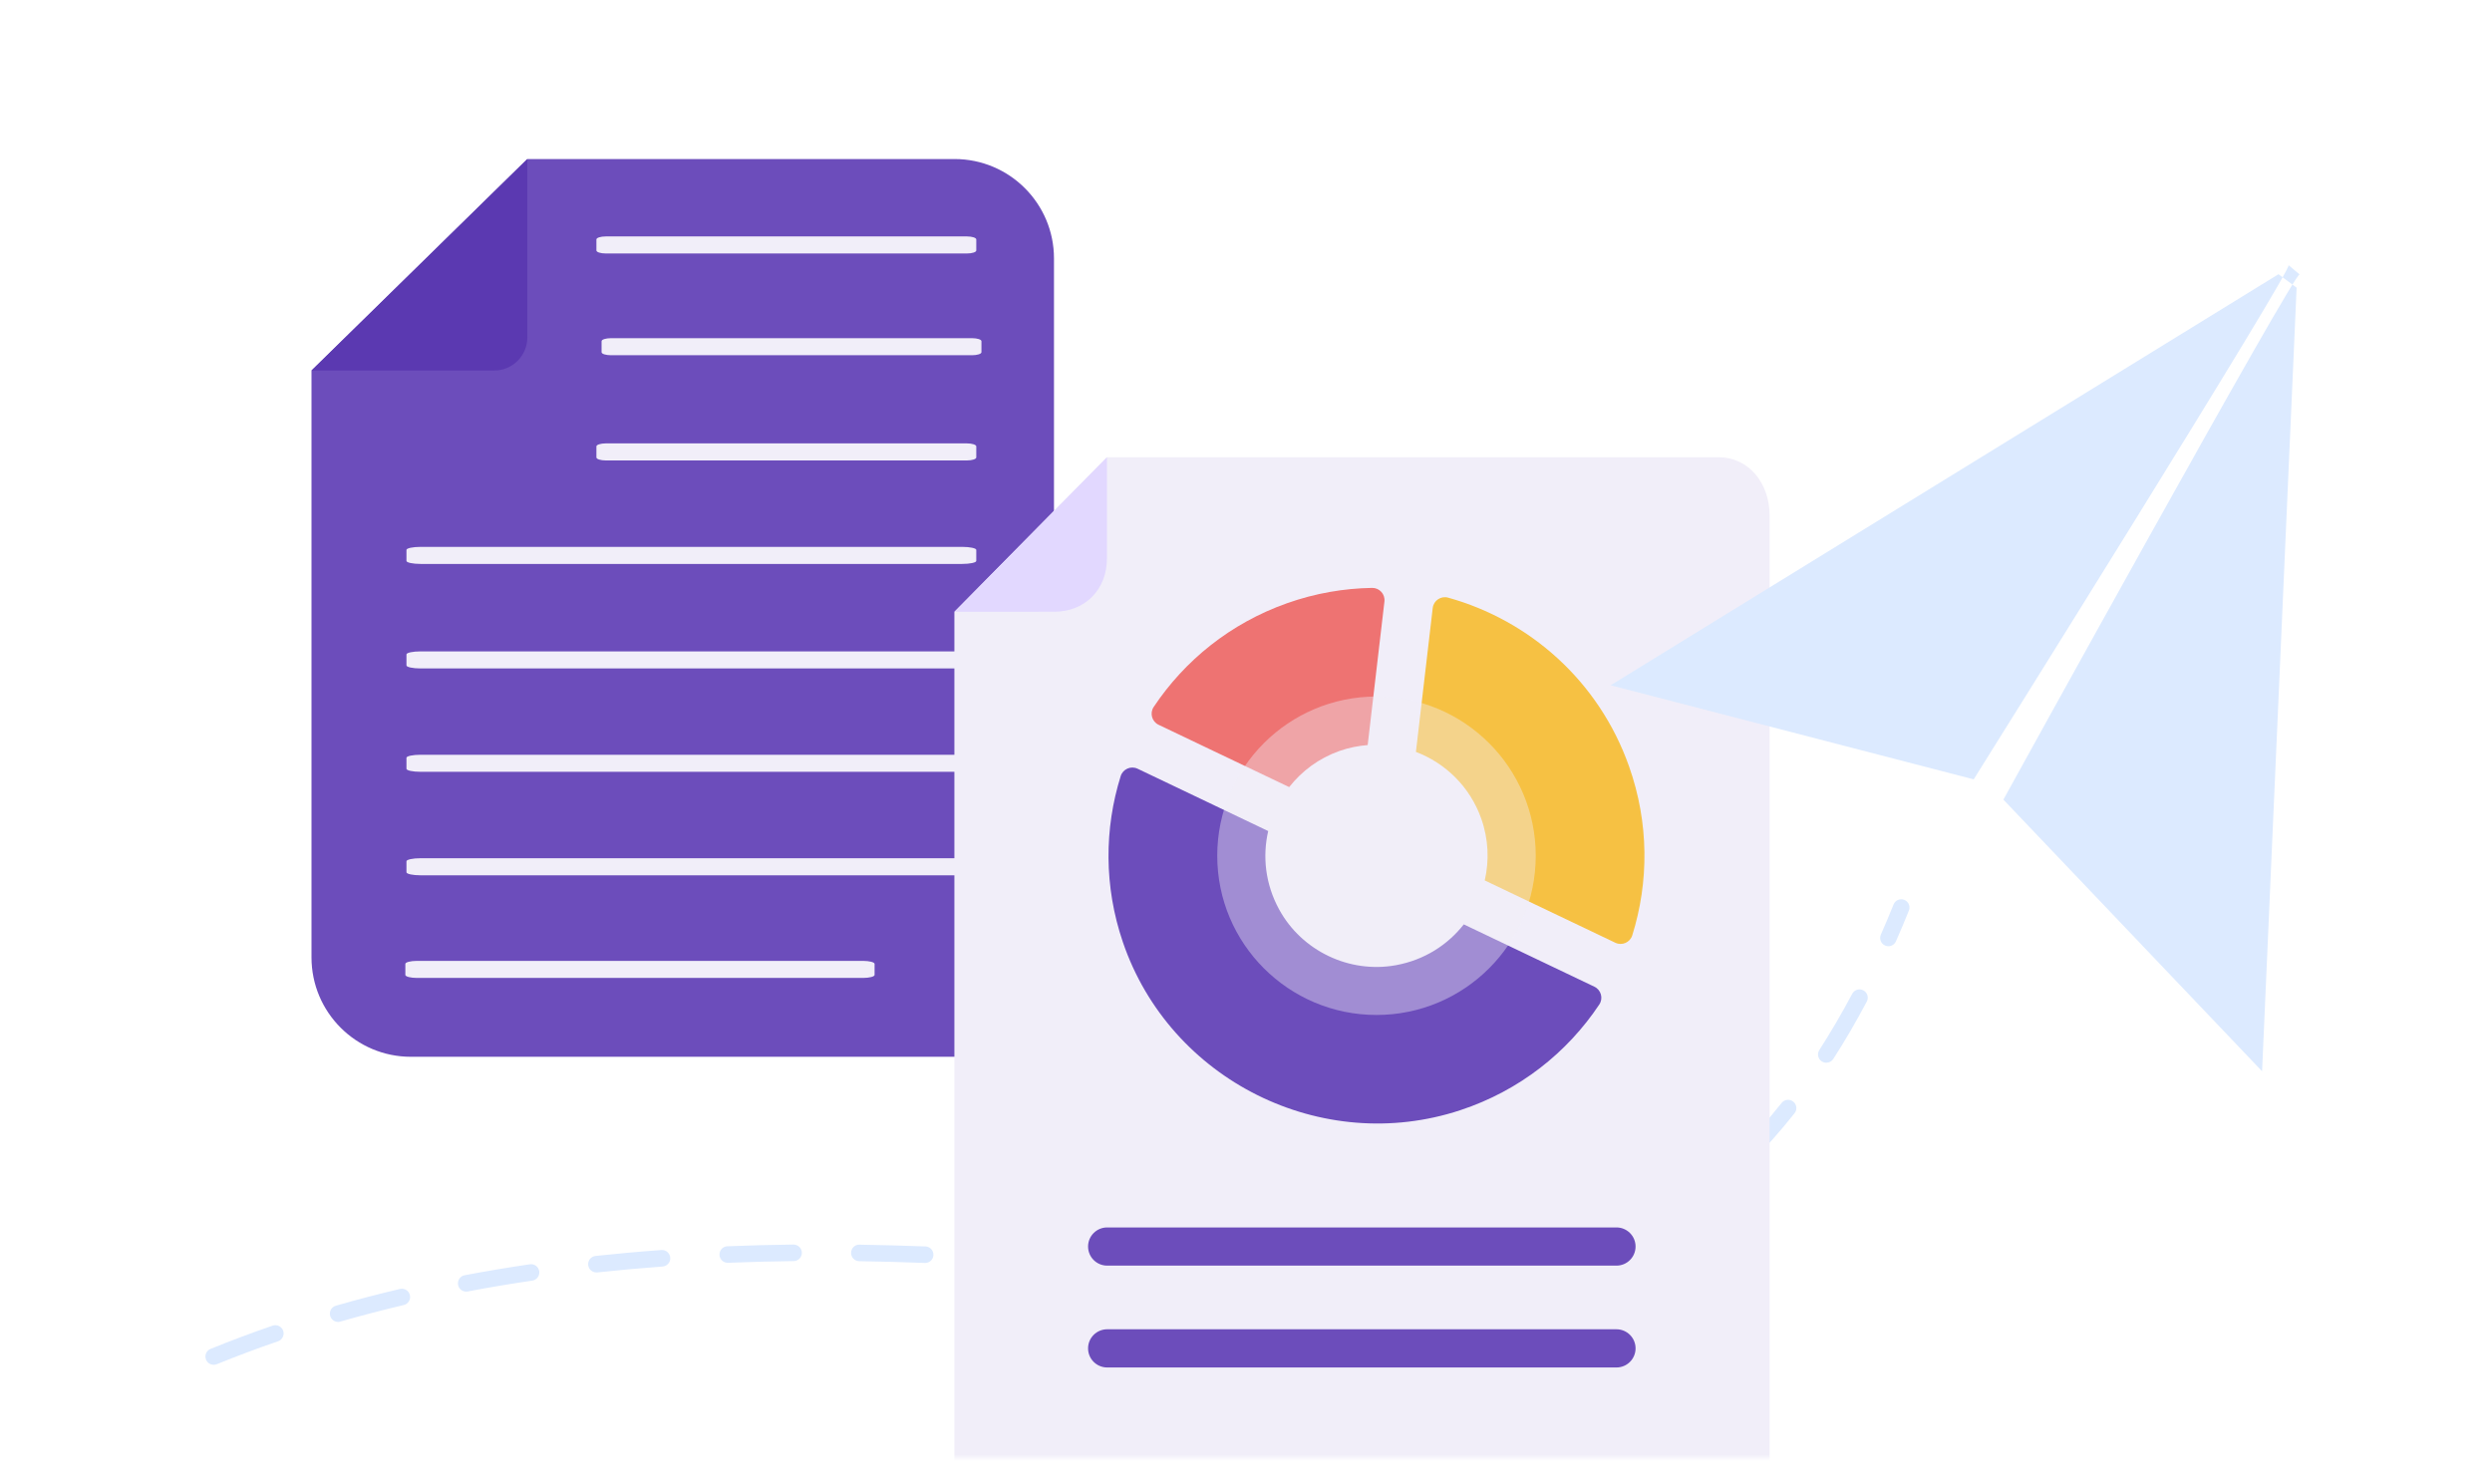
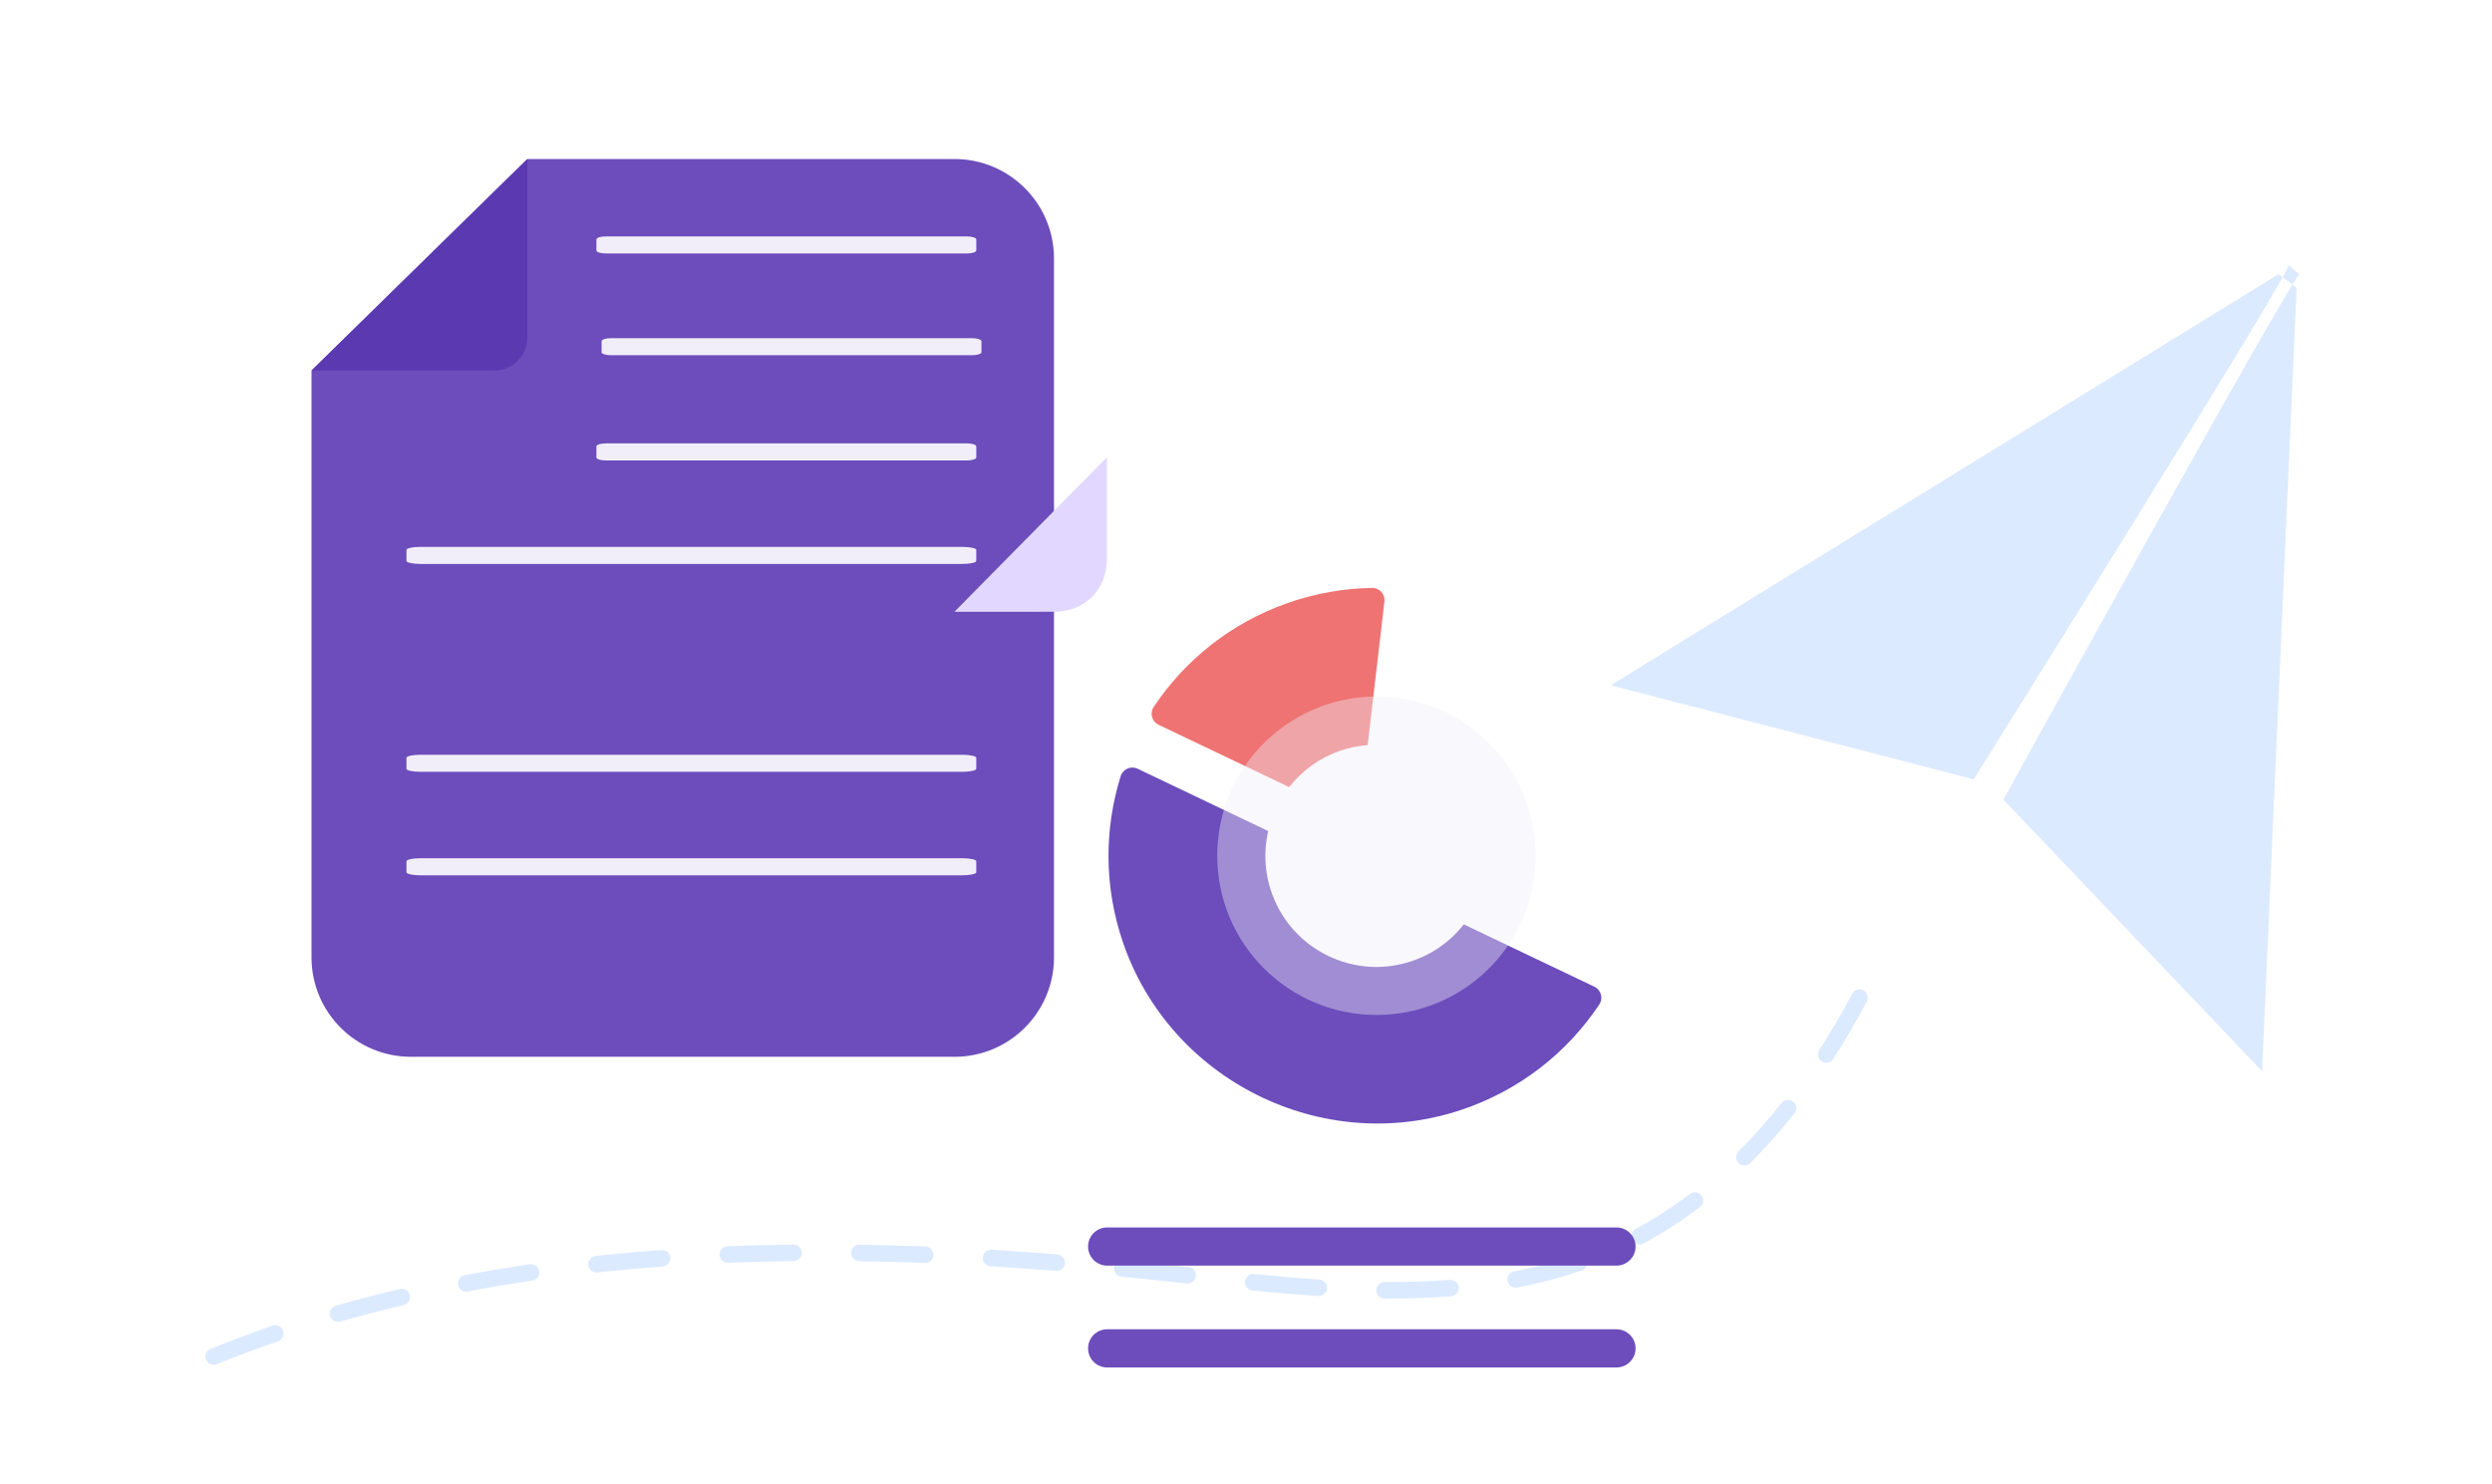
<svg xmlns="http://www.w3.org/2000/svg" width="376" height="224" viewBox="0 0 376 224" fill="none">
  <g clip-path="url(#clip0)">
    <g filter="url(#filter0_d)">
      <rect x="3" y="4" width="368" height="216" rx="3" fill="white" />
    </g>
    <mask id="mask0" mask-type="alpha" maskUnits="userSpaceOnUse" x="3" y="4" width="368" height="216">
      <rect x="3" y="4" width="368" height="216" rx="3" fill="white" />
    </mask>
    <g mask="url(#mask0)">
      <path d="M32.24 205.957C31.75 205.957 31.285 205.666 31.085 205.176C30.828 204.536 31.135 203.812 31.775 203.555C34.824 202.316 37.973 201.136 41.139 200.047C41.787 199.823 42.501 200.172 42.726 200.82C42.95 201.468 42.601 202.183 41.953 202.408C38.829 203.48 35.721 204.644 32.714 205.866C32.556 205.932 32.398 205.957 32.24 205.957ZM51.018 199.49C50.478 199.49 49.979 199.133 49.821 198.584C49.63 197.919 50.013 197.229 50.677 197.038C53.826 196.132 57.083 195.284 60.349 194.511C61.022 194.354 61.686 194.769 61.844 195.442C62.002 196.116 61.587 196.781 60.914 196.939C57.69 197.703 54.474 198.543 51.358 199.432C51.242 199.474 51.126 199.49 51.018 199.49ZM209.923 195.958H208.909C208.219 195.949 207.663 195.392 207.671 194.703C207.679 194.013 208.211 193.448 208.926 193.464H209.923C213.005 193.464 215.971 193.356 218.755 193.14C219.436 193.09 220.043 193.597 220.093 194.287C220.142 194.977 219.636 195.575 218.946 195.625C216.104 195.841 213.072 195.958 209.923 195.958ZM198.997 195.575C198.972 195.575 198.938 195.575 198.914 195.575C195.947 195.384 192.699 195.11 188.968 194.744C188.287 194.678 187.78 194.063 187.846 193.381C187.913 192.699 188.528 192.192 189.209 192.259C192.906 192.625 196.13 192.891 199.071 193.09C199.761 193.132 200.276 193.73 200.235 194.412C200.193 195.068 199.645 195.575 198.997 195.575ZM70.336 194.91C69.746 194.91 69.222 194.495 69.114 193.896C68.99 193.223 69.43 192.566 70.103 192.442C73.31 191.835 76.625 191.278 79.949 190.788C80.63 190.688 81.262 191.162 81.361 191.843C81.461 192.525 80.987 193.157 80.306 193.256C77.016 193.738 73.742 194.287 70.56 194.894C70.494 194.91 70.419 194.91 70.336 194.91ZM228.692 194.329C228.111 194.329 227.587 193.913 227.471 193.315C227.338 192.641 227.778 191.985 228.459 191.852C231.741 191.22 234.915 190.372 237.882 189.35C238.53 189.125 239.244 189.474 239.469 190.123C239.693 190.771 239.352 191.486 238.696 191.71C235.613 192.774 232.331 193.647 228.933 194.304C228.85 194.32 228.767 194.329 228.692 194.329ZM179.214 193.697C179.172 193.697 179.122 193.697 179.072 193.689L176.114 193.364C173.821 193.115 171.511 192.882 169.21 192.658C168.528 192.591 168.022 191.985 168.088 191.295C168.155 190.613 168.761 190.106 169.451 190.173C171.769 190.397 174.079 190.638 176.389 190.887L179.346 191.212C180.028 191.286 180.526 191.901 180.452 192.583C180.377 193.223 179.837 193.697 179.214 193.697ZM89.986 192.018C89.354 192.018 88.814 191.544 88.748 190.904C88.673 190.222 89.172 189.607 89.853 189.533C93.093 189.183 96.433 188.876 99.79 188.635C100.48 188.585 101.07 189.1 101.128 189.79C101.186 190.48 100.663 191.07 99.973 191.128C96.65 191.37 93.334 191.669 90.127 192.018C90.077 192.01 90.036 192.018 89.986 192.018ZM159.439 191.785C159.405 191.785 159.372 191.785 159.339 191.785C155.999 191.519 152.675 191.286 149.452 191.087C148.762 191.045 148.239 190.455 148.28 189.765C148.322 189.075 148.912 188.56 149.601 188.593C152.842 188.793 156.182 189.026 159.538 189.292C160.228 189.35 160.735 189.948 160.685 190.63C160.627 191.286 160.078 191.785 159.439 191.785ZM139.597 190.588C139.581 190.588 139.564 190.588 139.548 190.588C136.207 190.455 132.876 190.372 129.644 190.322C128.954 190.314 128.406 189.749 128.414 189.059C128.422 188.369 128.987 187.795 129.677 187.829C132.925 187.879 136.274 187.97 139.639 188.095C140.329 188.12 140.86 188.701 140.835 189.391C140.819 190.065 140.262 190.588 139.597 190.588ZM109.802 190.563C109.138 190.563 108.589 190.04 108.556 189.366C108.531 188.676 109.063 188.095 109.752 188.07C113.009 187.937 116.358 187.854 119.723 187.812C120.404 187.82 120.978 188.352 120.986 189.042C120.994 189.732 120.446 190.297 119.756 190.306C116.424 190.347 113.093 190.43 109.86 190.563C109.835 190.563 109.819 190.563 109.802 190.563ZM247.378 187.795C246.938 187.795 246.506 187.554 246.282 187.139C245.958 186.532 246.182 185.776 246.789 185.451C249.589 183.939 252.347 182.168 254.973 180.182C255.521 179.766 256.302 179.874 256.718 180.423C257.133 180.971 257.025 181.753 256.477 182.168C253.751 184.238 250.885 186.083 247.977 187.654C247.777 187.746 247.578 187.795 247.378 187.795ZM263.198 175.884C262.883 175.884 262.559 175.76 262.318 175.519C261.827 175.028 261.836 174.239 262.318 173.757C264.553 171.521 266.738 169.06 268.815 166.442C269.239 165.902 270.028 165.81 270.568 166.243C271.108 166.667 271.2 167.456 270.768 167.996C268.632 170.689 266.381 173.225 264.079 175.527C263.83 175.76 263.514 175.884 263.198 175.884ZM275.553 160.374C275.321 160.374 275.088 160.308 274.88 160.175C274.299 159.801 274.133 159.028 274.507 158.454C276.226 155.778 277.897 152.927 279.467 149.968C279.791 149.361 280.547 149.128 281.154 149.453C281.76 149.777 281.993 150.533 281.669 151.14C280.065 154.165 278.362 157.083 276.609 159.809C276.368 160.167 275.969 160.374 275.553 160.374Z" fill="#DCEAFF" />
-       <path d="M284.927 142.795C284.76 142.795 284.586 142.762 284.428 142.687C283.797 142.412 283.514 141.673 283.788 141.041C284.445 139.561 285.093 138.024 285.708 136.486C285.965 135.846 286.688 135.538 287.328 135.796C287.967 136.054 288.275 136.777 288.017 137.417C287.386 138.988 286.73 140.542 286.065 142.047C285.857 142.52 285.4 142.795 284.927 142.795Z" fill="#DCEAFF" />
      <path d="M144.028 24C152.312 24 159.028 30.716 159.028 39V144.476C159.028 152.76 152.312 159.476 144.028 159.476H62C53.716 159.476 47 152.76 47 144.476V55.915L79.566 24H144.028Z" fill="#6C4DBB" />
      <path d="M79.566 50.915C79.566 53.676 77.328 55.915 74.566 55.915H47L79.566 24V50.915Z" fill="#5B39B1" />
      <path d="M145.885 38.253H91.406C90.622 38.253 89.987 38.049 89.987 37.797V36.133C89.987 35.882 90.622 35.678 91.406 35.678H145.885C146.669 35.678 147.304 35.882 147.304 36.133V37.797C147.304 38.049 146.669 38.253 145.885 38.253Z" fill="#F1EEF9" />
      <path d="M146.665 53.607H92.185C91.401 53.607 90.767 53.404 90.767 53.152V51.488C90.767 51.236 91.401 51.033 92.185 51.033H146.665C147.449 51.033 148.083 51.236 148.083 51.488V53.152C148.083 53.404 147.449 53.607 146.665 53.607Z" fill="#F1EEF9" />
      <path d="M145.885 69.485H91.406C90.622 69.485 89.987 69.281 89.987 69.029V67.365C89.987 67.114 90.622 66.91 91.406 66.91H145.885C146.669 66.91 147.304 67.114 147.304 67.365V69.029C147.304 69.281 146.669 69.485 145.885 69.485Z" fill="#F1EEF9" />
      <path d="M145.175 85.102H63.456C62.28 85.102 61.328 84.898 61.328 84.647V82.983C61.328 82.731 62.28 82.527 63.456 82.527H145.175C146.351 82.527 147.303 82.731 147.303 82.983V84.647C147.303 84.898 146.351 85.102 145.175 85.102Z" fill="#F1EEF9" />
-       <path d="M145.175 100.872H63.456C62.28 100.872 61.328 100.669 61.328 100.417V98.753C61.328 98.501 62.28 98.298 63.456 98.298H145.175C146.351 98.298 147.303 98.501 147.303 98.753V100.417C147.303 100.669 146.351 100.872 145.175 100.872Z" fill="#F1EEF9" />
      <path d="M145.175 116.472H63.456C62.28 116.472 61.328 116.269 61.328 116.017V114.353C61.328 114.102 62.28 113.898 63.456 113.898H145.175C146.351 113.898 147.303 114.102 147.303 114.353V116.017C147.303 116.269 146.351 116.472 145.175 116.472Z" fill="#F1EEF9" />
      <path d="M145.175 132.089H63.456C62.28 132.089 61.328 131.885 61.328 131.633V129.969C61.328 129.718 62.28 129.514 63.456 129.514H145.175C146.351 129.514 147.303 129.718 147.303 129.969V131.633C147.303 131.885 146.351 132.089 145.175 132.089Z" fill="#F1EEF9" />
-       <path d="M130.208 147.577H62.912C61.944 147.577 61.16 147.374 61.16 147.122V145.458C61.16 145.207 61.944 145.003 62.912 145.003H130.208C131.176 145.003 131.96 145.207 131.96 145.458V147.122C131.96 147.374 131.176 147.577 130.208 147.577Z" fill="#F1EEF9" />
-       <path d="M167.017 69H259.281C263.967 69 267 73.054 267 77.739V229.322C267 234.007 263.967 238.061 259.281 238.061H151.719C147.033 238.061 144 234.007 144 229.322V92.328L167.017 69Z" fill="#F1EEF9" />
      <path d="M159.06 92.319L144.001 92.328L167.018 69V84.292C167.018 88.976 163.704 92.319 159.06 92.319Z" fill="#E2D8FF" />
      <path d="M243.898 190.991H167.053C165.462 190.991 164.171 189.7 164.171 188.109C164.171 186.519 165.462 185.228 167.053 185.228H243.898C245.488 185.228 246.779 186.519 246.779 188.109C246.779 189.7 245.488 190.991 243.898 190.991Z" fill="#6C4DBB" />
      <path d="M243.898 206.36H167.053C165.462 206.36 164.171 205.069 164.171 203.478C164.171 201.888 165.462 200.597 167.053 200.597H243.898C245.488 200.597 246.779 201.888 246.779 203.478C246.779 205.069 245.488 206.36 243.898 206.36Z" fill="#6C4DBB" />
-       <path d="M216.173 91.752L213.639 113.467C218.084 115.158 221.788 118.708 223.498 123.543C224.599 126.654 224.71 129.868 224.024 132.863L243.729 142.267C244.742 142.751 245.948 142.222 246.282 141.15C248.795 133.105 248.824 124.208 245.796 115.651C241.226 102.736 230.76 93.603 218.493 90.189C217.406 89.885 216.303 90.63 216.173 91.752Z" fill="#F6C143" />
      <path d="M210.625 145.654C203.607 146.937 196.412 143.502 192.997 137.239C190.895 133.385 190.476 129.22 191.348 125.411L171.645 116.007C170.633 115.525 169.426 116.051 169.092 117.121C166.621 125.032 166.552 133.764 169.428 142.19C176.538 163.019 199.444 174.432 220.344 167.532C229.287 164.579 236.479 158.827 241.305 151.586C241.928 150.653 241.576 149.383 240.566 148.9L220.861 139.495C218.446 142.57 214.945 144.864 210.625 145.654Z" fill="#6C4DBB" />
      <path d="M202.094 113.327C203.504 112.828 204.935 112.549 206.359 112.436L208.887 90.775C209.016 89.668 208.14 88.7 207.028 88.718C202.767 88.785 198.442 89.526 194.202 91.027C185.644 94.054 178.747 99.672 174.071 106.686C173.448 107.619 173.798 108.889 174.81 109.373L194.515 118.777C196.413 116.362 198.984 114.428 202.094 113.327Z" fill="#EE7372" />
      <path opacity="0.4" d="M207.689 153.165C220.959 153.165 231.716 142.408 231.716 129.138C231.716 115.868 220.959 105.11 207.689 105.11C194.419 105.11 183.661 115.868 183.661 129.138C183.661 142.408 194.419 153.165 207.689 153.165Z" fill="#F1EEF9" />
      <path d="M346.519 43.409L341.309 161.663L302.275 120.668C302.275 120.668 346.677 40.093 346.984 41.423L345.289 40.001C346.602 39.627 297.796 117.61 297.796 117.61L243.017 103.413L343.785 41.381L346.519 43.409Z" fill="#DCEAFF" />
    </g>
  </g>
  <defs>
    <filter id="filter0_d" x="-1" y="0" width="376" height="224" filterUnits="userSpaceOnUse" color-interpolation-filters="sRGB">
      <feFlood flood-opacity="0" result="BackgroundImageFix" />
      <feColorMatrix in="SourceAlpha" type="matrix" values="0 0 0 0 0 0 0 0 0 0 0 0 0 0 0 0 0 0 127 0" />
      <feOffset />
      <feGaussianBlur stdDeviation="2" />
      <feColorMatrix type="matrix" values="0 0 0 0 0 0 0 0 0 0 0 0 0 0 0 0 0 0 0.2 0" />
      <feBlend mode="normal" in2="BackgroundImageFix" result="effect1_dropShadow" />
      <feBlend mode="normal" in="SourceGraphic" in2="effect1_dropShadow" result="shape" />
    </filter>
    <clipPath id="clip0">
      <rect width="376" height="224" fill="white" />
    </clipPath>
  </defs>
</svg>